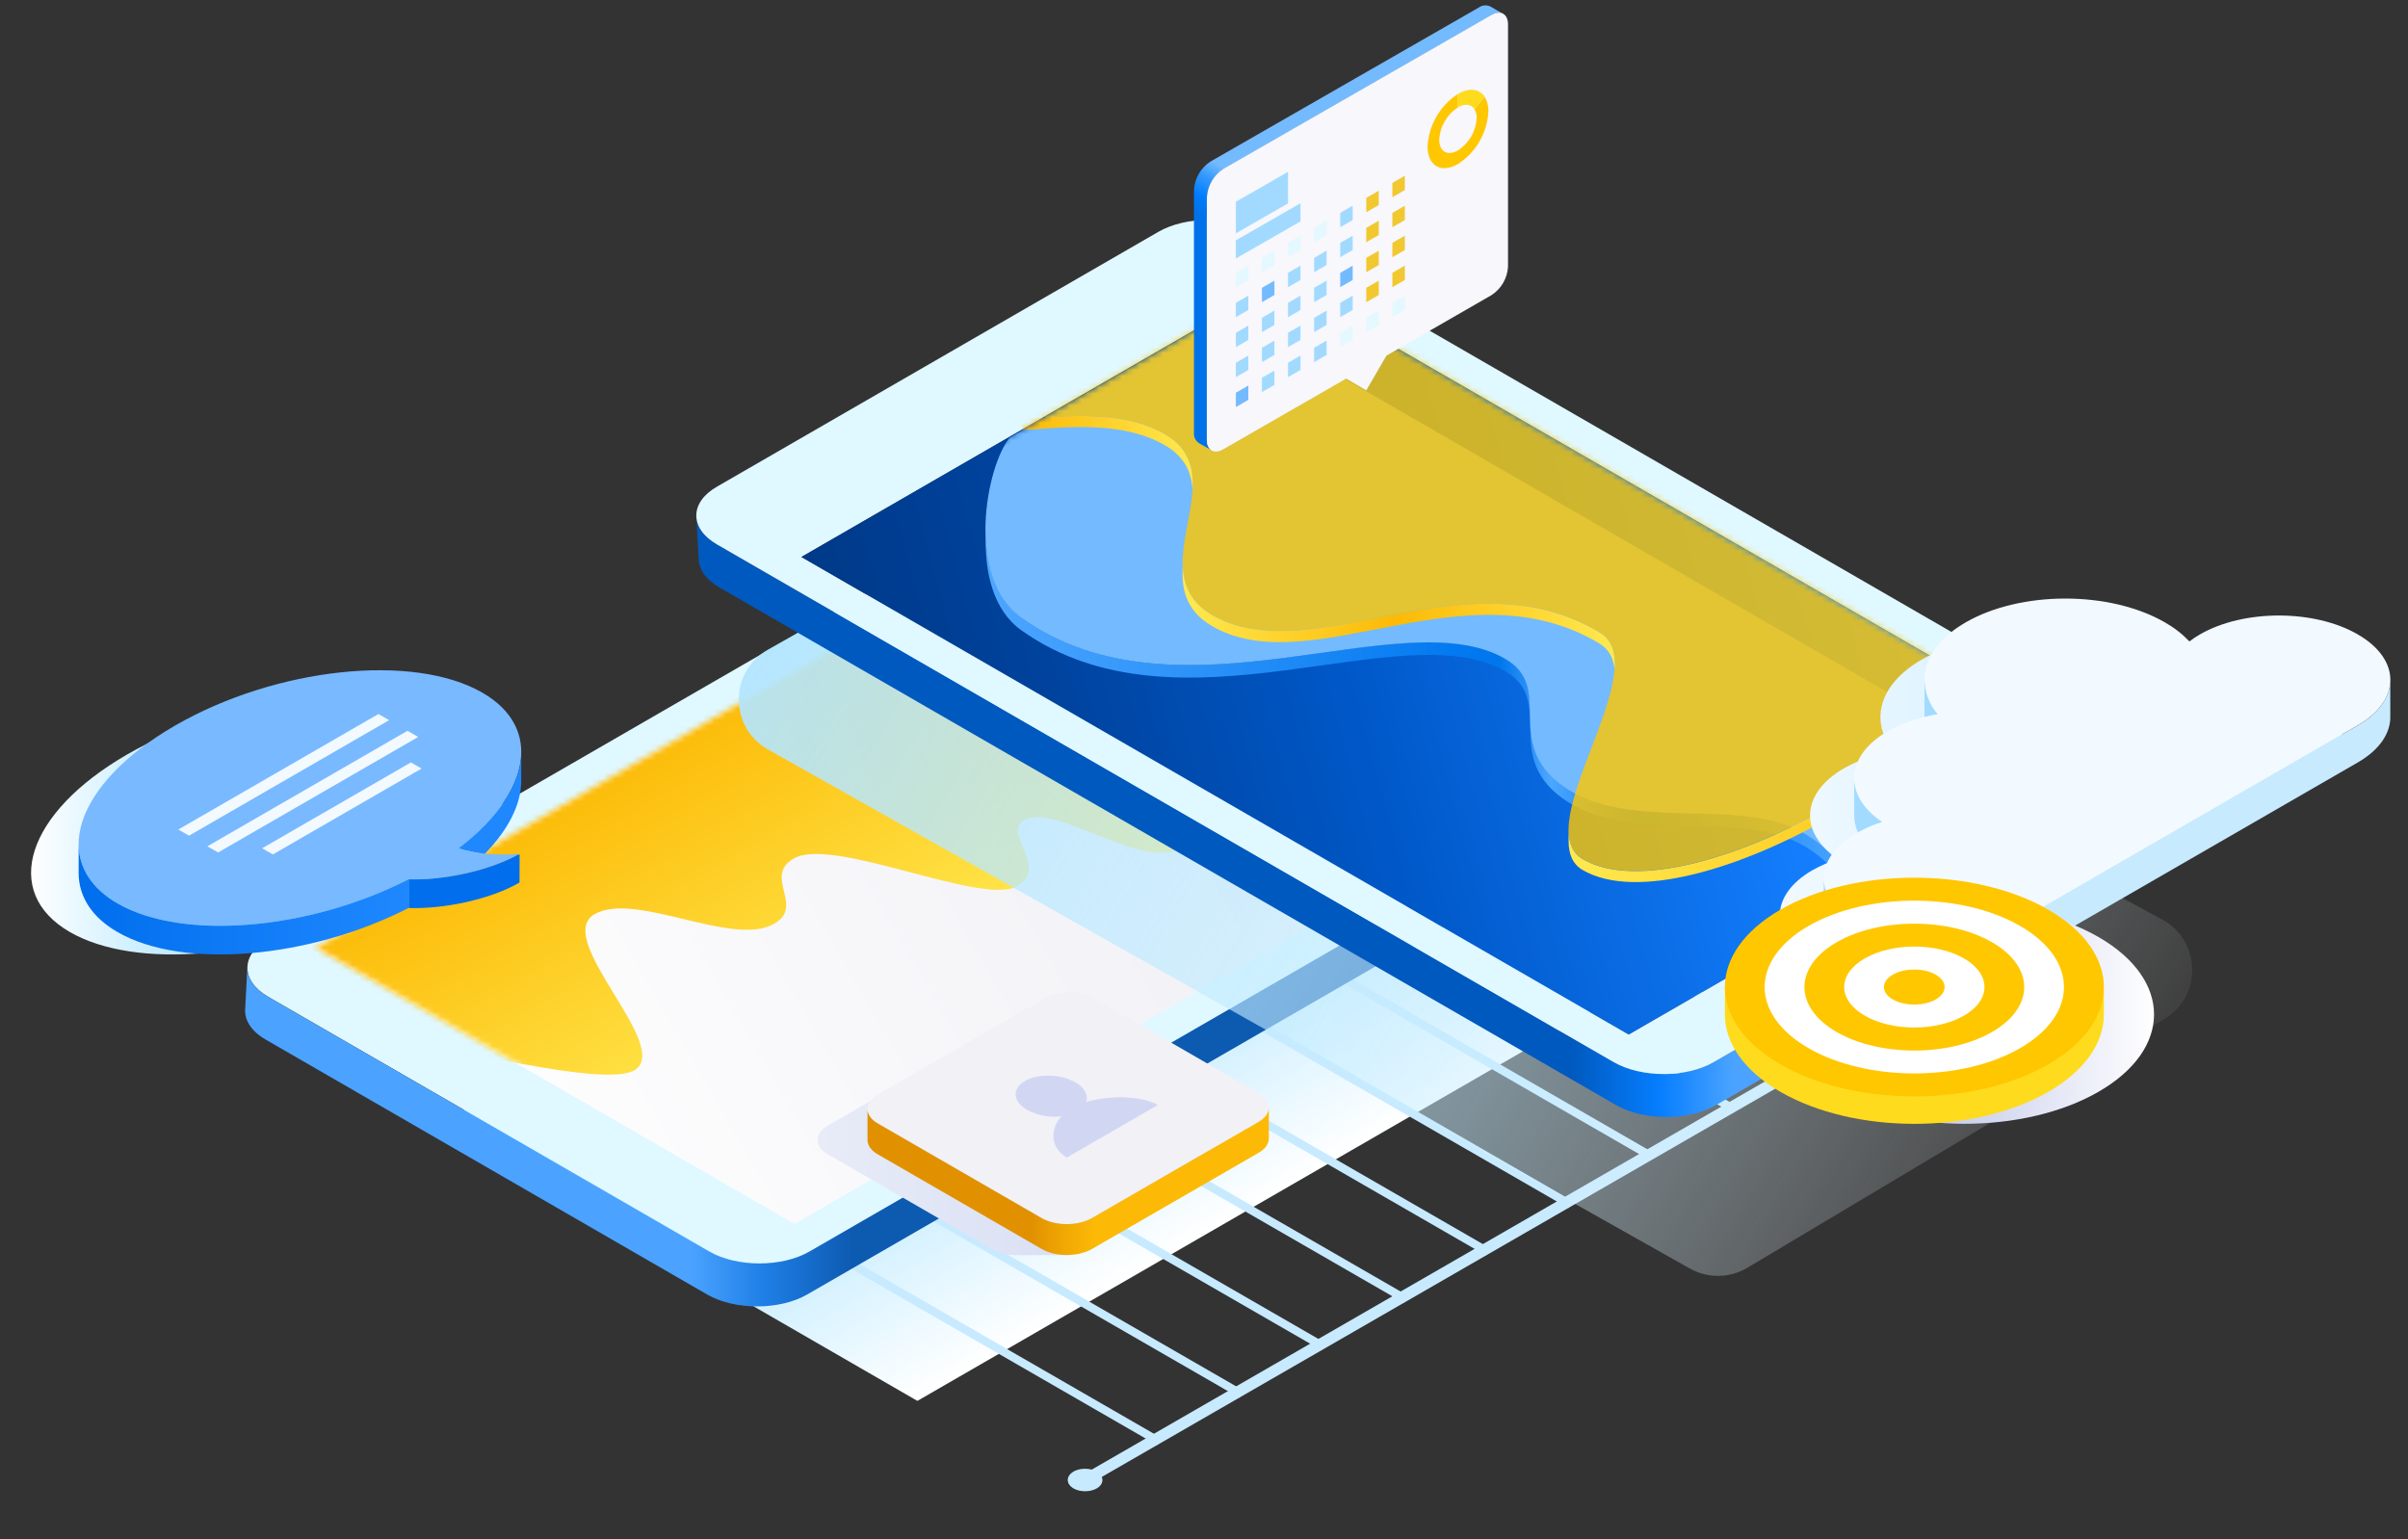
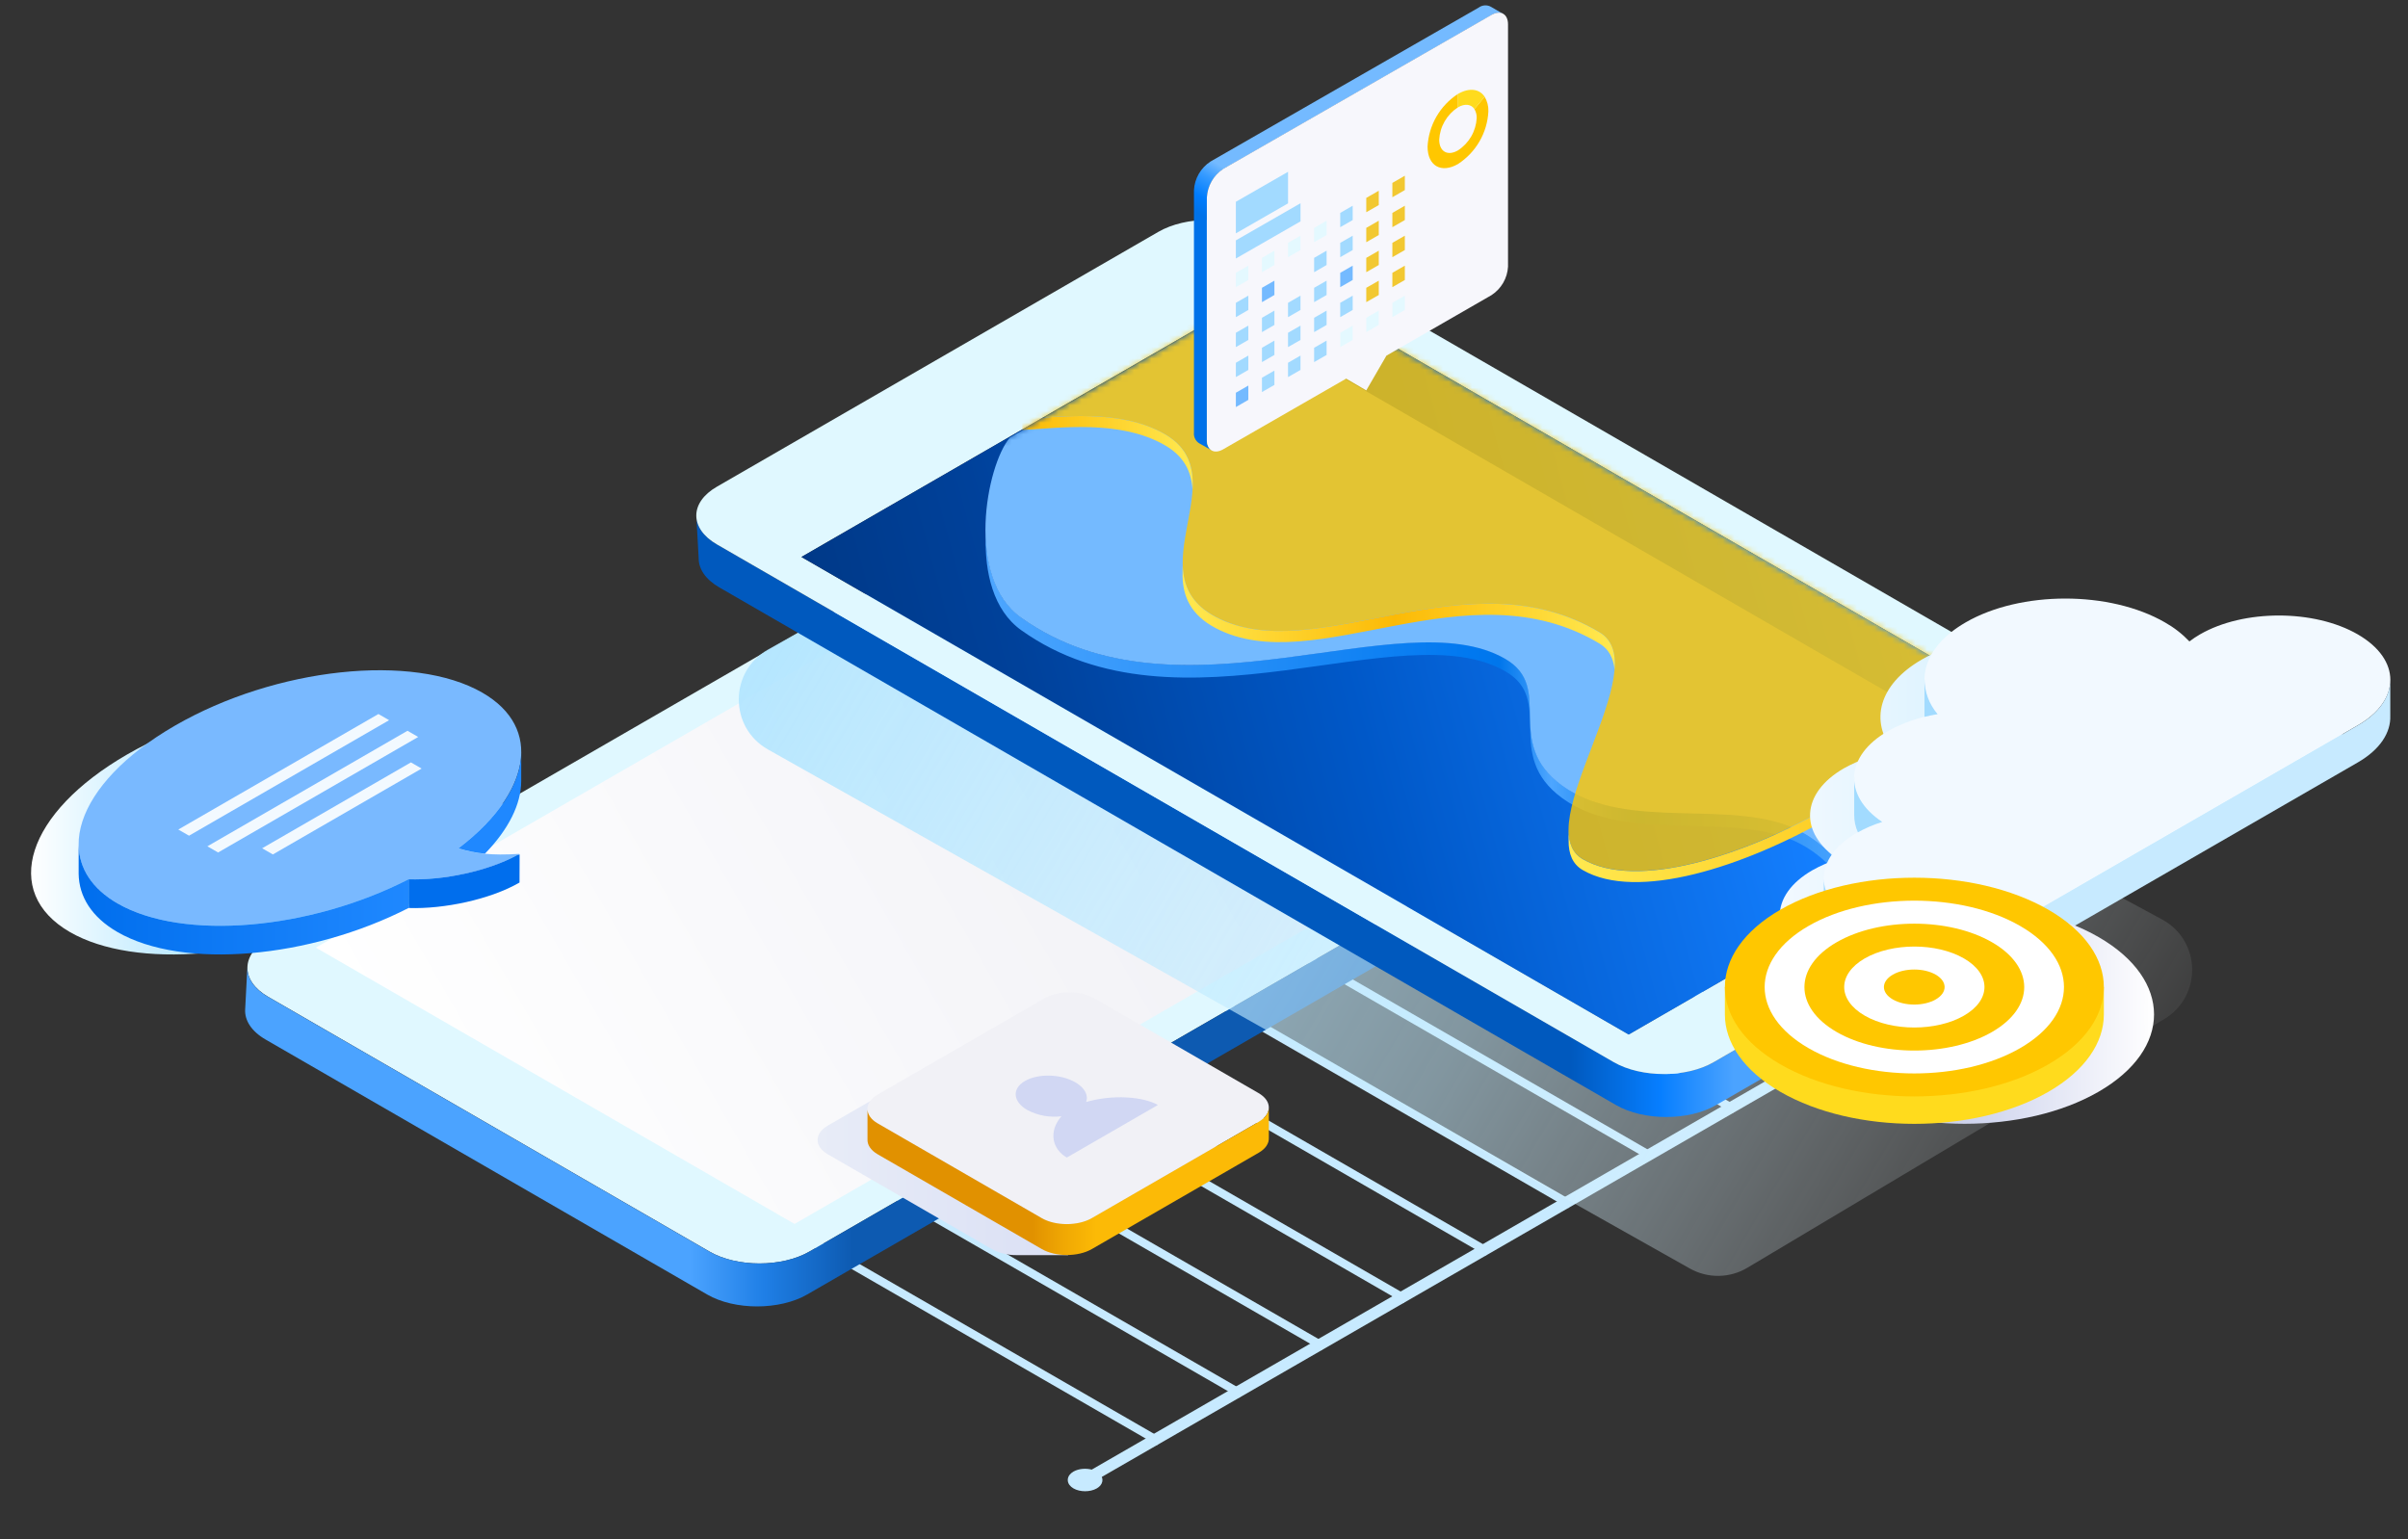
<svg xmlns="http://www.w3.org/2000/svg" width="413" height="264" viewBox="0 0 413 264" fill="none">
  <rect x="0" y="0" width="413" height="264" fill="#333333" stroke="none" />
-   <path style="mix-blend-mode:multiply" d="M75.241 192.9L217.127 110.982L299.226 158.383L157.343 240.299L75.241 192.9Z" fill="url(#paint0_linear_6358_107689)" />
  <path d="M102.937 191.459L102.72 191.334L102.595 191.55L102.387 191.911L102.262 192.127L102.478 192.252L198.155 247.422L198.372 247.547L198.497 247.33L198.705 246.97L198.83 246.753L198.614 246.628L102.937 191.459Z" fill="#C7EAFF" stroke="#C7EAFF" stroke-width="0.5" />
  <path d="M117.04 183.327L116.823 183.203L116.698 183.419L116.489 183.779L116.364 183.996L116.581 184.121L212.258 239.29L212.474 239.415L212.599 239.199L212.808 238.838L212.933 238.622L212.716 238.497L117.04 183.327Z" fill="#C7EAFF" stroke="#C7EAFF" stroke-width="0.5" />
  <path d="M131.146 175.194L130.929 175.069L130.804 175.286L130.596 175.646L130.471 175.863L130.687 175.987L226.364 231.157L226.581 231.282L226.706 231.066L226.914 230.705L227.039 230.489L226.823 230.364L131.146 175.194Z" fill="#C7EAFF" stroke="#C7EAFF" stroke-width="0.5" />
  <path d="M145.249 167.061L145.032 166.936L144.907 167.152L144.698 167.513L144.573 167.729L144.79 167.854L240.469 223.025L240.685 223.15L240.81 222.933L241.019 222.573L241.144 222.356L240.927 222.232L145.249 167.061Z" fill="#C7EAFF" stroke="#C7EAFF" stroke-width="0.5" />
  <path d="M159.353 158.929L159.136 158.804L159.011 159.021L158.803 159.381L158.678 159.597L158.894 159.722L254.573 214.893L254.79 215.018L254.915 214.801L255.123 214.441L255.248 214.225L255.032 214.1L159.353 158.929Z" fill="#C7EAFF" stroke="#C7EAFF" stroke-width="0.5" />
  <path d="M173.457 150.796L173.241 150.671L173.116 150.888L172.907 151.248L172.782 151.465L172.999 151.589L268.678 206.76L268.894 206.885L269.019 206.669L269.228 206.308L269.353 206.092L269.136 205.967L173.457 150.796Z" fill="#C7EAFF" stroke="#C7EAFF" stroke-width="0.5" />
  <path d="M187.561 142.662L187.344 142.538L187.219 142.754L187.011 143.114L186.886 143.331L187.102 143.456L282.781 198.626L282.998 198.751L283.123 198.535L283.331 198.174L283.456 197.958L283.24 197.833L187.561 142.662Z" fill="#C7EAFF" stroke="#C7EAFF" stroke-width="0.5" />
  <path d="M201.665 134.529L201.448 134.404L201.323 134.621L201.114 134.981L200.989 135.198L201.206 135.322L296.885 190.493L297.101 190.618L297.226 190.402L297.435 190.041L297.56 189.825L297.343 189.7L201.665 134.529Z" fill="#C7EAFF" stroke="#C7EAFF" stroke-width="0.5" />
  <path d="M215.771 126.397L215.554 126.272L215.429 126.489L215.221 126.849L215.096 127.066L215.312 127.191L310.991 182.361L311.208 182.486L311.333 182.27L311.541 181.909L311.666 181.693L311.45 181.568L215.771 126.397Z" fill="#C7EAFF" stroke="#C7EAFF" stroke-width="0.5" />
  <path d="M326.378 173.26L326.976 172.597L326.121 172.853L315.224 176.122L315.296 176.612H318.637L187.28 252.355C186.298 252.074 185.074 252.157 184.234 252.642C183.705 252.947 183.384 253.38 183.384 253.866C183.384 254.352 183.705 254.786 184.233 255.093C184.764 255.402 185.444 255.547 186.11 255.547C186.776 255.546 187.456 255.399 187.986 255.094C188.425 254.841 188.719 254.501 188.805 254.111C188.871 253.81 188.807 253.513 188.638 253.247L320.28 177.344V179.375V180.025L320.716 179.542L326.378 173.26Z" fill="#C7EAFF" stroke="#C7EAFF" stroke-width="0.5" />
  <path d="M199.782 72.259C204.499 69.535 212.21 69.526 216.938 72.261L292.651 115.974C297.361 118.685 297.369 123.153 292.652 125.876L138.84 214.679C134.124 217.402 126.409 217.413 121.687 214.68L45.974 170.968C41.249 168.231 41.265 163.779 45.971 161.062L199.782 72.259Z" fill="#E0F8FF" />
  <path d="M42.432 165.8C42.331 167.669 43.494 169.555 45.952 170.974L121.666 214.687C126.375 217.398 134.099 217.411 138.819 214.686L292.649 125.872C294.978 124.527 296.153 122.758 296.181 120.984L295.782 128.245C295.795 130.054 294.624 131.875 292.251 133.245L138.44 222.048C133.723 224.771 126.008 224.782 121.286 222.049L45.57 178.323C43.108 176.906 41.941 175.013 42.049 173.139L42.432 165.8Z" fill="url(#paint1_linear_6358_107689)" />
  <path d="M54.169 162.548L196.055 80.63L278.153 128.031L136.271 209.947L54.169 162.548Z" fill="url(#paint2_linear_6358_107689)" />
  <mask id="mask0_6358_107689" style="mask-type:alpha" maskUnits="userSpaceOnUse" x="54" y="80" width="225" height="130">
    <path d="M54.169 162.548L196.055 80.63L278.153 128.031L136.271 209.947L54.169 162.548Z" fill="url(#paint3_linear_6358_107689)" />
  </mask>
  <g mask="url(#mask0_6358_107689)">
-     <path d="M55.46 159.592L136.141 113.002C137.8 112.163 139.633 111.726 141.491 111.726C143.35 111.727 145.183 112.165 146.841 113.004L202.956 145.402C195.672 149.548 181.116 137.538 175.618 140.714C171.783 142.88 180.062 148.769 174.407 152.015C168.458 155.442 142.874 143.416 136.147 147.255C130.801 150.344 138.099 155.404 132.79 158.456C125.655 162.57 108.949 152.793 101.966 156.821C94.677 161.051 115.607 179.645 108.764 183.608C104.941 185.78 90.377 182.583 82.152 181.178L55.458 165.766C52.512 164.065 52.515 161.278 55.46 159.592Z" fill="url(#paint4_linear_6358_107689)" style="mix-blend-mode:screen" />
-   </g>
+     </g>
  <path style="mix-blend-mode:multiply" d="M371.185 174.811C377.737 170.902 377.534 161.345 370.823 157.717L211.687 71.692C208.717 70.087 205.132 70.117 202.19 71.773L131.721 111.422C125.041 115.18 125.039 124.798 131.718 128.559L289.825 217.59C292.897 219.32 296.66 219.273 299.687 217.467L371.185 174.811Z" fill="url(#paint5_linear_6358_107689)" />
  <path d="M373.179 133.309C373.279 135.179 372.116 137.064 369.658 138.484L293.945 182.196C289.235 184.907 281.512 184.92 276.791 182.195L122.961 93.381C120.632 92.037 119.457 90.267 119.429 88.494L119.829 95.754C119.816 97.563 120.986 99.384 123.359 100.754L277.171 189.557C281.888 192.281 289.602 192.292 294.325 189.558L370.04 145.833C372.502 144.416 373.669 142.522 373.562 140.649L373.179 133.309Z" fill="url(#paint6_linear_6358_107689)" />
  <path fill-rule="evenodd" clip-rule="evenodd" d="M198.672 39.77C203.401 37.036 211.111 37.045 215.828 39.768L369.64 128.571C374.345 131.288 374.362 135.74 369.637 138.477L293.924 182.19C289.201 184.923 281.487 184.912 276.77 182.188L122.958 93.385C118.241 90.662 118.249 86.194 122.959 83.483L198.672 39.77ZM219.555 48.139L361.441 130.057L279.339 177.456L137.457 95.54L219.555 48.139Z" fill="#E0F8FF" />
  <g style="mix-blend-mode:multiply">
    <path d="M361.44 130.057L219.554 48.139L137.456 95.54L279.339 177.456L361.44 130.057Z" fill="url(#paint7_linear_6358_107689)" />
  </g>
  <mask id="mask1_6358_107689" style="mask-type:alpha" maskUnits="userSpaceOnUse" x="137" y="48" width="225" height="130">
    <path d="M361.44 130.057L219.554 48.139L137.456 95.54L279.339 177.456L361.44 130.057Z" fill="url(#paint8_linear_6358_107689)" />
  </mask>
  <g mask="url(#mask1_6358_107689)">
    <path d="M308.612 142.531C297.347 136.692 279.046 142.816 267.964 134.762C257.656 127.277 266.774 117.967 258.178 112.989C240.43 102.747 202.198 125.217 175.148 105.927C170.912 102.908 169.266 97.488 169.071 91.906C168.864 98.166 170.36 104.675 175.146 108.094C202.207 127.391 240.439 104.92 258.181 115.152C266.788 120.125 257.674 129.431 267.967 136.925C279.049 144.98 297.345 138.858 308.639 144.674C314.614 147.79 317.802 153.106 318.229 157.886C318.698 152.658 315.534 146.116 308.612 142.531Z" fill="url(#paint9_linear_6358_107689)" />
    <path d="M355.998 137.374L210.64 53.439L173.206 75.051C169.124 79.928 165.526 99.125 175.113 105.94C202.169 125.24 240.407 102.767 258.143 113.002C266.755 117.971 257.637 127.28 267.929 134.775C279.049 142.821 297.35 136.697 308.612 142.531C316.163 146.435 319.258 153.88 317.988 159.313L355.998 137.374Z" fill="#74BAFF" />
    <path d="M351.318 137.898L351.315 136.011L318.142 155.163L318.145 157.051L351.318 137.898Z" fill="#0076EB" />
    <path opacity="0.8" d="M348.296 118.463L221.47 45.228L175.334 71.865C181.676 71.532 192.089 70.044 199.773 74.476C212.328 81.726 194.592 98.489 208.508 105.815C225.553 114.803 251.661 94.828 274.37 108.484C284.264 114.44 261.88 141.813 271.469 147.355C280.696 152.682 298.943 146.933 314.097 138.184L348.296 118.463Z" fill="#FFC700" />
    <path d="M199.772 74.476C192.093 70.042 181.688 71.554 175.343 71.871L175.345 73.759C181.655 73.432 192.091 71.932 199.775 76.363C203.183 78.332 204.357 81.007 204.534 83.996C204.74 80.251 203.879 76.855 199.772 74.476Z" fill="url(#paint10_linear_6358_107689)" />
    <path d="M274.375 108.505C251.656 94.831 225.537 114.788 208.513 105.836C204.248 103.592 202.973 100.447 202.843 96.962L202.822 97.977L202.822 98.797L202.821 98.858C202.921 102.335 204.21 105.472 208.491 107.732C225.535 116.72 251.643 96.745 274.352 110.401C275.973 111.379 276.722 112.927 276.919 114.847C277.132 112.04 276.495 109.778 274.375 108.505Z" fill="url(#paint11_linear_6358_107689)" />
    <path d="M314.103 138.204C298.949 146.954 280.702 152.702 271.475 147.376C269.702 146.346 269.026 144.575 269.035 142.328L269.03 144.214C269.021 146.46 269.698 148.232 271.472 149.254C280.702 154.585 298.944 148.839 314.098 140.09L348.292 120.348L348.294 118.458L314.103 138.204Z" fill="url(#paint12_linear_6358_107689)" />
  </g>
  <g clip-path="url(#clip0_6358_107689)">
    <path style="mix-blend-mode:multiply" d="M141.993 193.066L170.594 176.556C172.958 175.192 176.818 175.192 179.178 176.556L207.317 192.801C209.677 194.161 209.677 196.392 207.317 197.756L183.192 211.689V215.297H174.42C172.931 215.324 171.46 214.972 170.145 214.275L141.993 198.008C139.633 196.657 139.633 194.426 141.993 193.066Z" fill="url(#paint13_linear_6358_107689)" />
    <path d="M178.674 208.953C181.033 210.316 184.894 210.316 187.258 208.953L215.85 192.451C218.21 191.087 218.21 188.859 215.85 187.496L187.694 171.242C185.351 169.878 181.491 169.878 179.144 171.242L150.535 187.748C148.175 189.112 148.175 191.339 150.535 192.703L178.674 208.953Z" fill="#F1F1F6" />
    <path d="M217.62 195.183C217.663 196.115 217.081 197.051 215.859 197.748L187.266 214.254C184.907 215.618 181.046 215.618 178.682 214.254L150.547 198.009C149.312 197.295 148.73 196.346 148.786 195.405V190.356C148.837 191.211 149.419 192.066 150.547 192.708L178.673 208.953C181.033 210.317 184.894 210.317 187.258 208.953L215.85 192.451C217.017 191.771 217.62 190.886 217.62 189.997V195.183Z" fill="url(#paint14_linear_6358_107689)" />
    <g style="mix-blend-mode:multiply">
      <path d="M186.283 189.031C186.71 187.885 186.065 186.598 184.427 185.649C181.935 184.209 178.07 184.11 175.796 185.423C173.521 186.735 173.705 188.967 176.193 190.403C177.988 191.354 180.031 191.728 182.046 191.476C179.737 194.161 180.52 197.154 182.969 198.56L190.776 194.054L198.591 189.544C196.145 188.133 190.934 187.68 186.283 189.031Z" fill="#D1D7F3" />
    </g>
  </g>
  <path style="mix-blend-mode:multiply" d="M310.849 149.273C312.245 148.479 313.725 147.843 315.261 147.375C308.527 142.869 308.848 136.058 316.265 131.783C318.903 130.322 321.779 129.339 324.76 128.88C320.609 123.72 322.221 117.397 329.595 113.143C339.026 107.697 354.323 107.697 363.754 113.143C365.313 114.017 366.732 115.12 367.965 116.414C368.541 115.966 369.148 115.559 369.781 115.196C377.25 110.869 389.357 110.869 396.817 115.178C404.278 119.488 404.295 126.482 396.817 130.791L337.821 164.843C330.365 169.148 318.275 169.148 310.819 164.843C303.363 160.538 303.397 153.548 310.849 149.273Z" fill="url(#paint15_linear_6358_107689)" />
  <path d="M318.402 142.89C319.797 142.096 321.275 141.458 322.809 140.987C316.08 136.485 316.397 129.675 323.814 125.4C326.452 123.939 329.328 122.957 332.309 122.497C328.162 117.337 329.769 111.014 337.144 106.756C346.575 101.314 361.871 101.31 371.302 106.756C372.86 107.631 374.28 108.734 375.513 110.027C376.092 109.581 376.701 109.176 377.334 108.812C384.799 104.503 396.91 104.503 404.375 108.812C411.839 113.122 411.843 120.116 404.375 124.425L345.378 158.477C337.922 162.782 325.836 162.782 318.38 158.477C310.924 154.172 310.946 147.195 318.402 142.89Z" fill="#F2F9FF" />
  <path d="M332.31 122.497C331.553 122.621 330.805 122.78 330.074 122.959V116.393C330.059 118.63 330.853 120.798 332.31 122.497Z" fill="#A2DBFF" />
  <path d="M412.208 128.021V128.106C412.209 128.078 412.209 128.049 412.208 128.021Z" fill="#C7EAFF" />
  <path d="M322.811 140.987C321.367 141.436 319.973 142.032 318.651 142.766C318.224 141.826 318.008 140.805 318.018 139.773V133.146C317.864 135.934 319.463 138.747 322.811 140.987Z" fill="#A2DBFF" />
  <path d="M318.403 158.477C325.859 162.782 337.944 162.782 345.4 158.477L404.397 124.425C408.014 122.339 409.865 119.594 409.959 116.841V122.767C410.07 125.665 408.211 128.581 404.376 130.791L345.379 164.843C337.923 169.148 325.837 169.148 318.381 164.843C314.718 162.731 312.866 159.969 312.802 157.199V150.756C312.849 153.548 314.705 156.344 318.403 158.477Z" fill="url(#paint16_linear_6358_107689)" />
  <path style="mix-blend-mode:multiply" d="M304.46 174.008C304.46 169.21 307.633 164.398 313.977 160.743C326.666 153.419 347.236 153.419 359.94 160.743C366.27 164.398 369.443 169.207 369.443 174.008C369.443 178.81 366.27 183.611 359.926 187.271C347.236 194.598 326.666 194.598 313.977 187.271C307.633 183.611 304.46 178.81 304.46 174.008Z" fill="url(#paint17_linear_6358_107689)" />
  <path d="M355.709 169.312C354.356 168.105 352.88 167.045 351.304 166.147C338.614 158.821 318.044 158.821 305.355 166.147C303.779 167.046 302.303 168.107 300.949 169.315H295.838V174.022C295.838 178.82 299.011 183.622 305.355 187.285C318.044 194.608 338.614 194.608 351.318 187.285C357.661 183.624 360.832 178.823 360.835 174.025V169.318L355.709 169.312Z" fill="#FFDB1D" />
  <path d="M295.838 169.312C295.838 164.514 299.008 159.71 305.355 156.046C318.044 148.723 338.614 148.723 351.318 156.046C357.661 159.71 360.835 164.511 360.835 169.312C360.835 174.113 357.661 178.912 351.318 182.575C338.628 189.902 318.058 189.902 305.368 182.575C299.011 178.912 295.838 174.113 295.838 169.312Z" fill="#FFC700" />
  <path d="M310.178 158.832C320.204 153.045 336.454 153.045 346.478 158.832C356.501 164.619 356.504 174.003 346.478 179.79C336.452 185.577 320.204 185.579 310.178 179.792C300.152 174.005 300.154 164.619 310.178 158.832Z" fill="white" />
  <path d="M315.001 161.629C322.361 157.378 334.295 157.378 341.657 161.629C349.02 165.879 349.02 172.768 341.657 177.018C334.295 181.268 322.361 181.268 315.001 177.018C307.642 172.768 307.639 165.868 315.001 161.629Z" fill="#FFC700" />
  <path d="M319.825 164.397C324.532 161.687 332.135 161.687 336.834 164.397C341.533 167.108 341.541 171.508 336.834 174.219C332.127 176.929 324.521 176.932 319.825 174.219C315.129 171.505 315.126 167.114 319.825 164.397Z" fill="white" />
  <path d="M324.634 167.186C326.67 166.012 329.967 166.012 332 167.186C334.032 168.36 334.032 170.262 332 171.436C329.967 172.61 326.67 172.613 324.634 171.436C322.599 170.259 322.613 168.36 324.634 167.186Z" fill="#FFC700" />
  <path style="mix-blend-mode:multiply" d="M11.99 159.878C0.131 153.031 4.53 139.388 21.815 129.413C39.1 119.437 62.725 116.894 74.575 123.726C84.998 129.742 82.858 141.006 70.446 150.431C73.321 151.287 75.933 151.686 80.939 151.371C75.957 154.249 68.037 155.942 61.915 155.734C44.983 164.425 23.218 166.359 11.99 159.878Z" fill="url(#paint18_linear_6358_107689)" />
  <path d="M20.152 154.962C8.281 148.121 12.689 134.476 29.986 124.482C47.284 114.488 70.884 111.976 82.743 118.823C93.163 124.841 91.029 136.105 78.617 145.531C81.489 146.389 84.1 146.782 89.106 146.468C84.125 149.346 76.204 151.039 70.08 150.833C53.139 159.509 31.377 161.441 20.152 154.962Z" fill="#79B9FF" />
  <path d="M78.629 145.519C85.563 140.253 89.285 134.409 89.397 129.231L89.394 133.98C89.387 137.934 87.232 142.26 83.169 146.438C81.629 146.284 80.108 145.976 78.629 145.519Z" fill="#1F88FF" />
  <path d="M88.759 146.652L89.118 146.565L89.103 151.386C84.122 154.264 76.201 155.957 70.083 155.752L70.08 150.833C76.074 151.024 83.768 149.406 88.759 146.652Z" fill="#006EED" />
  <path d="M13.499 145.075C13.598 148.947 15.754 152.42 20.152 154.963C31.377 161.441 53.127 159.521 70.092 150.821L70.095 155.74C53.142 164.428 31.377 166.356 20.152 159.878C15.714 157.315 13.544 153.79 13.489 149.884L13.489 149.848L13.493 145.087L13.499 145.075Z" fill="url(#paint19_linear_6358_107689)" />
  <path d="M64.904 122.478L30.581 142.291L32.419 143.349L66.736 123.536L64.904 122.478Z" fill="#F2F9FF" />
  <path d="M69.89 125.352L35.57 145.168L37.405 146.229L71.725 126.414L69.89 125.352Z" fill="#F2F9FF" />
  <path d="M70.477 130.776L44.96 145.507L46.798 146.565L72.309 131.834L70.477 130.776Z" fill="#F2F9FF" />
  <path d="M207.793 77.236C207.513 77.032 207.292 76.759 207.151 76.444C207.01 76.129 206.954 75.782 206.989 75.439V33.878C207.044 32.901 207.328 31.95 207.82 31.102C208.312 30.255 208.997 29.534 209.82 28.998L255.836 2.583C256.116 2.384 256.443 2.26 256.785 2.224C257.128 2.188 257.473 2.241 257.789 2.377L255.74 1.181C255.416 0.993 255.044 0.903 254.669 0.923C254.294 0.942 253.934 1.07 253.631 1.291L207.616 27.707C206.787 28.246 206.098 28.972 205.605 29.826C205.111 30.681 204.828 31.639 204.778 32.623V74.184C204.74 74.534 204.799 74.888 204.947 75.209C205.094 75.529 205.326 75.804 205.618 76.004L207.793 77.236Z" fill="url(#paint20_linear_6358_107689)" />
  <path d="M255.814 2.553L209.798 28.969C208.975 29.51 208.292 30.236 207.804 31.089C207.316 31.942 207.037 32.898 206.989 33.878V75.439C206.989 77.236 208.235 77.97 209.798 77.068L230.882 64.946L234.332 66.964L237.789 61.005L255.814 50.623C256.636 50.087 257.321 49.366 257.813 48.518C258.304 47.671 258.589 46.72 258.644 45.743V4.182C258.644 2.392 257.369 1.658 255.814 2.553Z" fill="#F7F7FC" />
  <g style="mix-blend-mode:multiply">
    <path d="M214.103 48.026L211.965 49.258V46.8L214.103 45.567V48.026Z" fill="#E4F9FF" />
    <path d="M218.577 45.457L216.439 46.69V44.232L218.577 42.999V45.457Z" fill="#E4F9FF" />
    <path d="M223.052 42.889L220.914 44.115V41.657L223.052 40.431V42.889Z" fill="#E4F9FF" />
    <path d="M227.527 40.314L225.389 41.546V39.088L227.527 37.855V40.314Z" fill="#E4F9FF" />
    <path d="M232.002 37.746L229.864 38.971V36.52L232.002 35.288V37.746Z" fill="#A2DAFF" />
    <path d="M236.476 35.177L234.331 36.403V33.945L236.476 32.719V35.177Z" fill="#F2C831" />
    <path d="M240.944 32.602L238.806 33.834V31.376L240.944 30.144V32.602Z" fill="#F2C831" />
    <path d="M214.103 53.17L211.965 54.402V51.944L214.103 50.711V53.17Z" fill="#A2DAFF" />
    <path d="M218.577 50.601L216.439 51.827V49.368L218.577 48.143V50.601Z" fill="#74BAFF" />
-     <path d="M223.052 48.026L220.914 49.258V46.8L223.052 45.567V48.026Z" fill="#A2DAFF" />
    <path d="M227.527 45.457L225.389 46.69V44.232L227.527 42.999V45.457Z" fill="#A2DAFF" />
    <path d="M232.002 42.889L229.864 44.115V41.657L232.002 40.431V42.889Z" fill="#A2DAFF" />
    <path d="M236.476 40.314L234.331 41.546V39.088L236.476 37.855V40.314Z" fill="#F2C831" />
    <path d="M240.944 37.746L238.806 38.971V36.52L240.944 35.288V37.746Z" fill="#F2C831" />
    <path d="M214.103 58.313L211.965 59.538V57.08L214.103 55.855V58.313Z" fill="#A2DAFF" />
    <path d="M218.577 55.737L216.439 56.97V54.512L218.577 53.279V55.737Z" fill="#A2DAFF" />
    <path d="M223.052 53.17L220.914 54.402V51.944L223.052 50.711V53.17Z" fill="#A2DAFF" />
    <path d="M227.527 50.601L225.389 51.827V49.368L227.527 48.143V50.601Z" fill="#A2DAFF" />
    <path d="M232.002 48.026L229.864 49.258V46.8L232.002 45.567V48.026Z" fill="#74BAFF" />
    <path d="M236.476 45.457L234.331 46.69V44.232L236.476 42.999V45.457Z" fill="#F2C831" />
    <path d="M240.944 42.889L238.806 44.115V41.657L240.944 40.431V42.889Z" fill="#F2C831" />
    <path d="M214.103 63.457L211.965 64.683V62.224L214.103 60.992V63.457Z" fill="#A2DAFF" />
    <path d="M218.577 60.882L216.439 62.114V59.656L218.577 58.423V60.882Z" fill="#A2DAFF" />
    <path d="M223.052 58.313L220.914 59.538V57.08L223.052 55.855V58.313Z" fill="#A2DAFF" />
    <path d="M227.527 55.737L225.389 56.97V54.512L227.527 53.279V55.737Z" fill="#A2DAFF" />
    <path d="M232.002 53.17L229.864 54.402V51.944L232.002 50.711V53.17Z" fill="#A2DAFF" />
    <path d="M236.476 50.601L234.331 51.827V49.368L236.476 48.143V50.601Z" fill="#F2C831" />
    <path d="M240.944 48.026L238.806 49.258V46.8L240.944 45.567V48.026Z" fill="#F2C831" />
    <path d="M214.103 68.593L211.965 69.826V67.368L214.103 66.135V68.593Z" fill="#74BAFF" />
    <path d="M218.577 66.025L216.439 67.25V64.792L218.577 63.567V66.025Z" fill="#A2DAFF" />
    <path d="M223.052 63.457L220.914 64.683V62.224L223.052 60.992V63.457Z" fill="#A2DAFF" />
    <path d="M227.527 60.882L225.389 62.114V59.656L227.527 58.423V60.882Z" fill="#A2DAFF" />
    <path d="M232.002 58.313L229.864 59.538V57.08L232.002 55.855V58.313Z" fill="#E4F9FF" />
    <path d="M236.476 55.737L234.331 56.97V54.512L236.476 53.279V55.737Z" fill="#E4F9FF" />
    <path d="M240.944 53.17L238.806 54.402V51.944L240.944 50.711V53.17Z" fill="#E4F9FF" />
  </g>
  <path d="M223.053 34.862L211.966 41.231V44.342L223.053 37.973V34.862Z" fill="#A2DAFF" />
  <path d="M220.915 29.468L211.966 34.612V40.027L220.915 34.883V29.468Z" fill="#A2DAFF" />
  <g style="mix-blend-mode:multiply">
    <path d="M252.879 18.711C253.156 19.179 253.292 19.717 253.27 20.26C253.21 21.37 252.887 22.45 252.329 23.412C251.77 24.375 250.991 25.193 250.056 25.799C248.279 26.827 246.842 25.998 246.842 23.958C246.902 22.847 247.224 21.766 247.783 20.802C248.341 19.838 249.12 19.019 250.056 18.41V16.114C248.534 17.103 247.269 18.436 246.363 20.005C245.458 21.573 244.937 23.332 244.844 25.139C244.844 28.456 247.181 29.791 250.056 28.14C251.58 27.151 252.848 25.817 253.755 24.247C254.662 22.678 255.183 20.916 255.275 19.108C255.308 18.227 255.086 17.356 254.634 16.598L252.879 18.711Z" fill="#FFC700" />
    <path d="M252.879 18.711L254.634 16.598C253.749 15.255 252.031 14.976 250.056 16.114V18.41C251.272 17.713 252.334 17.882 252.879 18.711Z" fill="#FFDB1D" />
  </g>
  <defs>
    <linearGradient id="paint0_linear_6358_107689" x1="166.654" y1="140.123" x2="207.704" y2="211.223" gradientUnits="userSpaceOnUse">
      <stop offset="0.33" stop-color="#AEE4FF" />
      <stop offset="0.58" stop-color="#C7EDFF" />
      <stop offset="1" stop-color="white" />
    </linearGradient>
    <linearGradient id="paint1_linear_6358_107689" x1="42.037" y1="172.494" x2="296.187" y2="172.493" gradientUnits="userSpaceOnUse">
      <stop offset="0.3" stop-color="#4BA3FF" />
      <stop offset="0.35" stop-color="#1F7FE6" />
      <stop offset="0.41" stop-color="#0D5AB1" />
    </linearGradient>
    <linearGradient id="paint2_linear_6358_107689" x1="74.694" y1="198.098" x2="257.628" y2="92.481" gradientUnits="userSpaceOnUse">
      <stop stop-color="white" />
      <stop offset="0.682" stop-color="#F1F1F6" />
    </linearGradient>
    <linearGradient id="paint3_linear_6358_107689" x1="74.694" y1="198.098" x2="257.628" y2="92.481" gradientUnits="userSpaceOnUse">
      <stop stop-color="white" />
      <stop offset="0.682" stop-color="#F1F1F6" />
    </linearGradient>
    <linearGradient id="paint4_linear_6358_107689" x1="94.127" y1="135.848" x2="124.877" y2="188.866" gradientUnits="userSpaceOnUse">
      <stop stop-color="#FCBA06" />
      <stop offset="1" stop-color="#FFE950" />
    </linearGradient>
    <linearGradient id="paint5_linear_6358_107689" x1="148.025" y1="30.159" x2="390.486" y2="173.17" gradientUnits="userSpaceOnUse">
      <stop stop-color="#AEE4FF" />
      <stop offset="0.583" stop-color="#C7EDFF" stop-opacity="0.53" />
      <stop offset="1" stop-color="white" stop-opacity="0" />
    </linearGradient>
    <linearGradient id="paint6_linear_6358_107689" x1="373.574" y1="140.004" x2="119.423" y2="140.003" gradientUnits="userSpaceOnUse">
      <stop offset="0.3" stop-color="#4BA3FF" />
      <stop offset="0.35" stop-color="#067EFF" />
      <stop offset="0.41" stop-color="#0059BE" />
    </linearGradient>
    <linearGradient id="paint7_linear_6358_107689" x1="149.272" y1="139.638" x2="349.623" y2="85.954" gradientUnits="userSpaceOnUse">
      <stop stop-color="#003988" />
      <stop offset="0.15" stop-color="#00419A" />
      <stop offset="0.41" stop-color="#0058C8" />
      <stop offset="0.75" stop-color="#147FFF" />
      <stop offset="1" stop-color="#51A3FF" />
    </linearGradient>
    <linearGradient id="paint8_linear_6358_107689" x1="149.272" y1="139.638" x2="349.623" y2="85.954" gradientUnits="userSpaceOnUse">
      <stop stop-color="#195B6F" />
      <stop offset="0.15" stop-color="#20667A" />
      <stop offset="0.41" stop-color="#328196" />
      <stop offset="0.75" stop-color="#4FADC4" />
      <stop offset="1" stop-color="#67D2E9" />
    </linearGradient>
    <linearGradient id="paint9_linear_6358_107689" x1="318.258" y1="124.911" x2="169.036" y2="124.919" gradientUnits="userSpaceOnUse">
      <stop stop-color="#4DA6FF" />
      <stop offset="0.25" stop-color="#0076EB" />
      <stop offset="0.35" stop-color="#4DA6FF" />
      <stop offset="0.41" stop-color="#0076EB" />
      <stop offset="0.44" stop-color="#0078F0" />
      <stop offset="1" stop-color="#4DA6FF" />
    </linearGradient>
    <linearGradient id="paint10_linear_6358_107689" x1="204.562" y1="77.681" x2="175.338" y2="77.683" gradientUnits="userSpaceOnUse">
      <stop stop-color="#FFE950" />
      <stop offset="1" stop-color="#FCBA06" />
    </linearGradient>
    <linearGradient id="paint11_linear_6358_107689" x1="276.957" y1="105.909" x2="202.839" y2="105.913" gradientUnits="userSpaceOnUse">
      <stop stop-color="#FFE950" />
      <stop offset="0.51" stop-color="#FCBA06" />
      <stop offset="1" stop-color="#FFE950" />
    </linearGradient>
    <linearGradient id="paint12_linear_6358_107689" x1="348.296" y1="134.893" x2="269.033" y2="134.897" gradientUnits="userSpaceOnUse">
      <stop stop-color="#FCBA06" />
      <stop offset="1" stop-color="#FFE950" />
    </linearGradient>
    <linearGradient id="paint13_linear_6358_107689" x1="209.078" y1="195.409" x2="140.223" y2="195.409" gradientUnits="userSpaceOnUse">
      <stop stop-color="#D1D7F3" />
      <stop offset="0.21" stop-color="#D6DCF4" />
      <stop offset="1" stop-color="#E8ECF7" />
    </linearGradient>
    <linearGradient id="paint14_linear_6358_107689" x1="148.784" y1="202.618" x2="217.633" y2="202.619" gradientUnits="userSpaceOnUse">
      <stop offset="0.41" stop-color="#E19100" />
      <stop offset="0.49" stop-color="#F0A803" />
      <stop offset="0.57" stop-color="#FCBA06" />
    </linearGradient>
    <linearGradient id="paint15_linear_6358_107689" x1="402.426" y1="138.555" x2="305.257" y2="138.555" gradientUnits="userSpaceOnUse">
      <stop offset="0.35" stop-color="#C5ECFF" />
      <stop offset="1" stop-color="#F2F9FF" />
    </linearGradient>
    <linearGradient id="paint16_linear_6358_107689" x1="409.963" y1="142.458" x2="312.815" y2="142.458" gradientUnits="userSpaceOnUse">
      <stop offset="0.6" stop-color="#C7EAFF" />
      <stop offset="1" stop-color="#A2DBFF" />
    </linearGradient>
    <linearGradient id="paint17_linear_6358_107689" x1="304.46" y1="174.008" x2="369.443" y2="174.008" gradientUnits="userSpaceOnUse">
      <stop offset="0.36" stop-color="#C4CAE9" />
      <stop offset="0.57" stop-color="#D3D8EF" />
      <stop offset="0.97" stop-color="#FCFCFE" />
      <stop offset="1" stop-color="white" />
    </linearGradient>
    <linearGradient id="paint18_linear_6358_107689" x1="81.245" y1="141.807" x2="5.331" y2="141.807" gradientUnits="userSpaceOnUse">
      <stop offset="0.59" stop-color="#AEE4FF" />
      <stop offset="0.89" stop-color="#E8F8FF" />
      <stop offset="1" stop-color="white" />
    </linearGradient>
    <linearGradient id="paint19_linear_6358_107689" x1="70.095" y1="154.397" x2="13.492" y2="154.397" gradientUnits="userSpaceOnUse">
      <stop stop-color="#1F88FF" />
      <stop offset="1" stop-color="#006EED" />
    </linearGradient>
    <linearGradient id="paint20_linear_6358_107689" x1="199.109" y1="72.269" x2="243.874" y2="-5.64" gradientUnits="userSpaceOnUse">
      <stop offset="0.38" stop-color="#0072E9" />
      <stop offset="0.41" stop-color="#007CFD" />
      <stop offset="0.45" stop-color="#369BFF" />
      <stop offset="0.48" stop-color="#74BAFF" />
    </linearGradient>
    <clipPath id="clip0_6358_107689">
      <rect width="77.397" height="45.069" fill="white" transform="matrix(-1 0 0 1 217.62 170.22)" />
    </clipPath>
  </defs>
</svg>